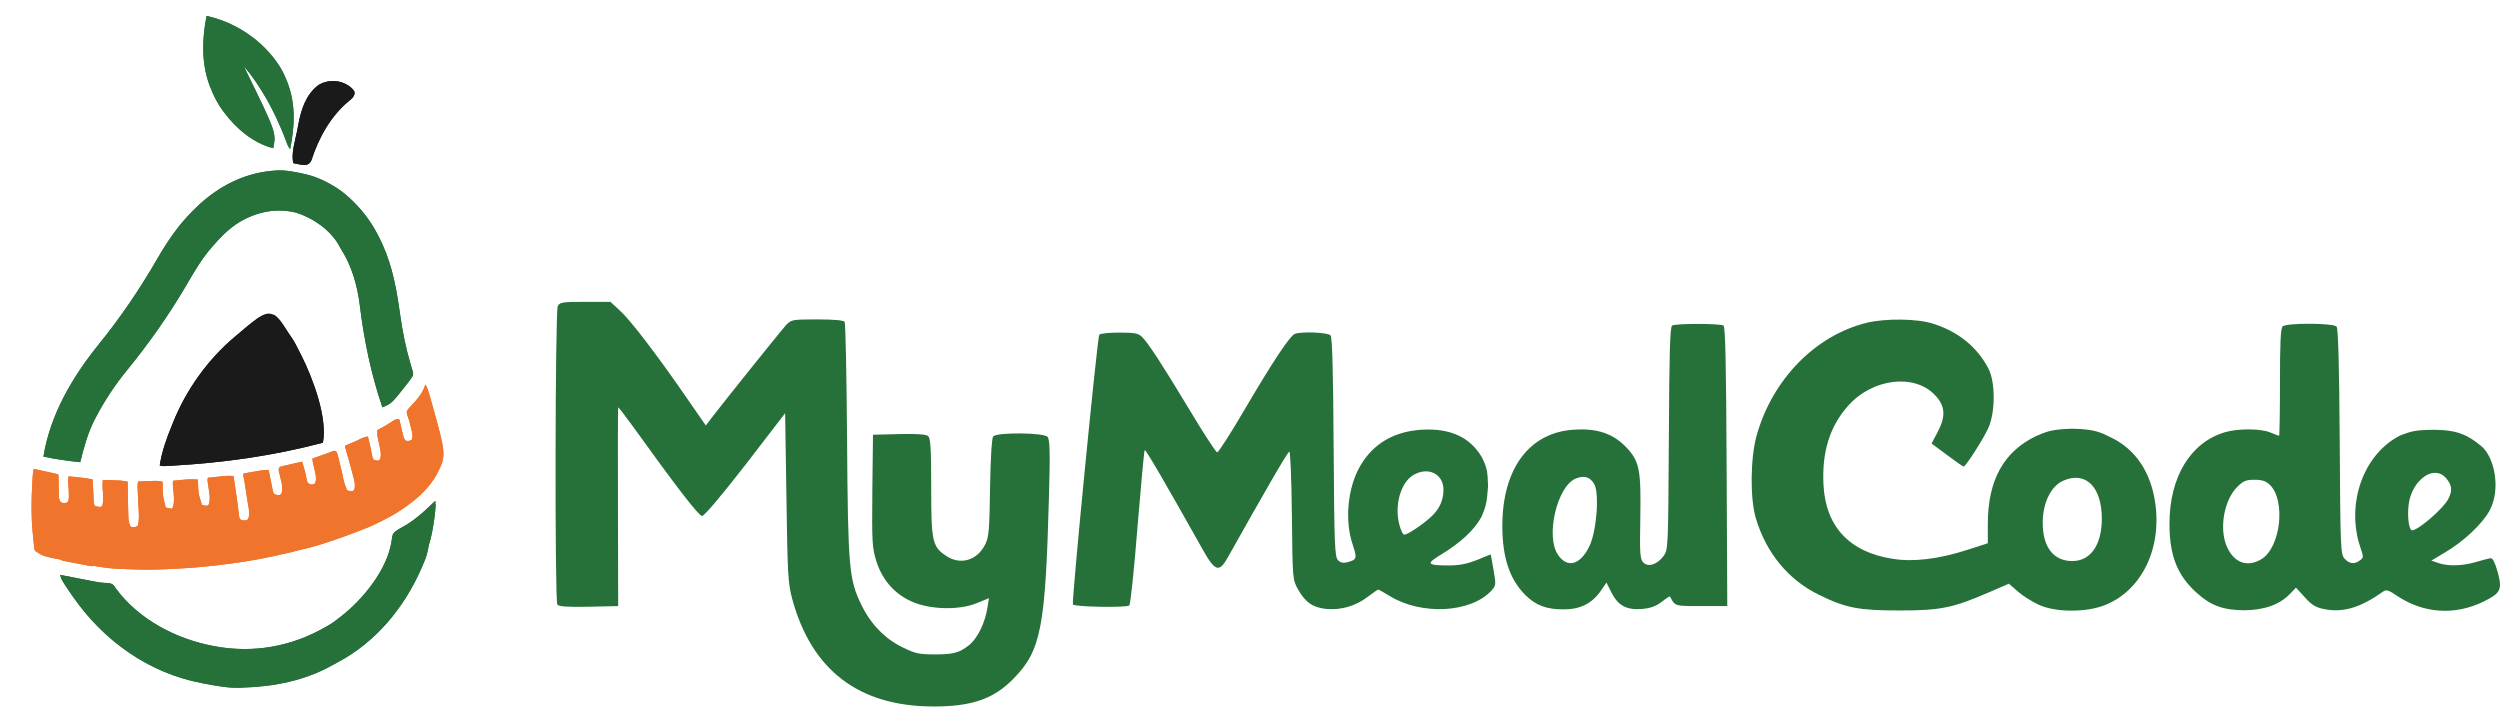
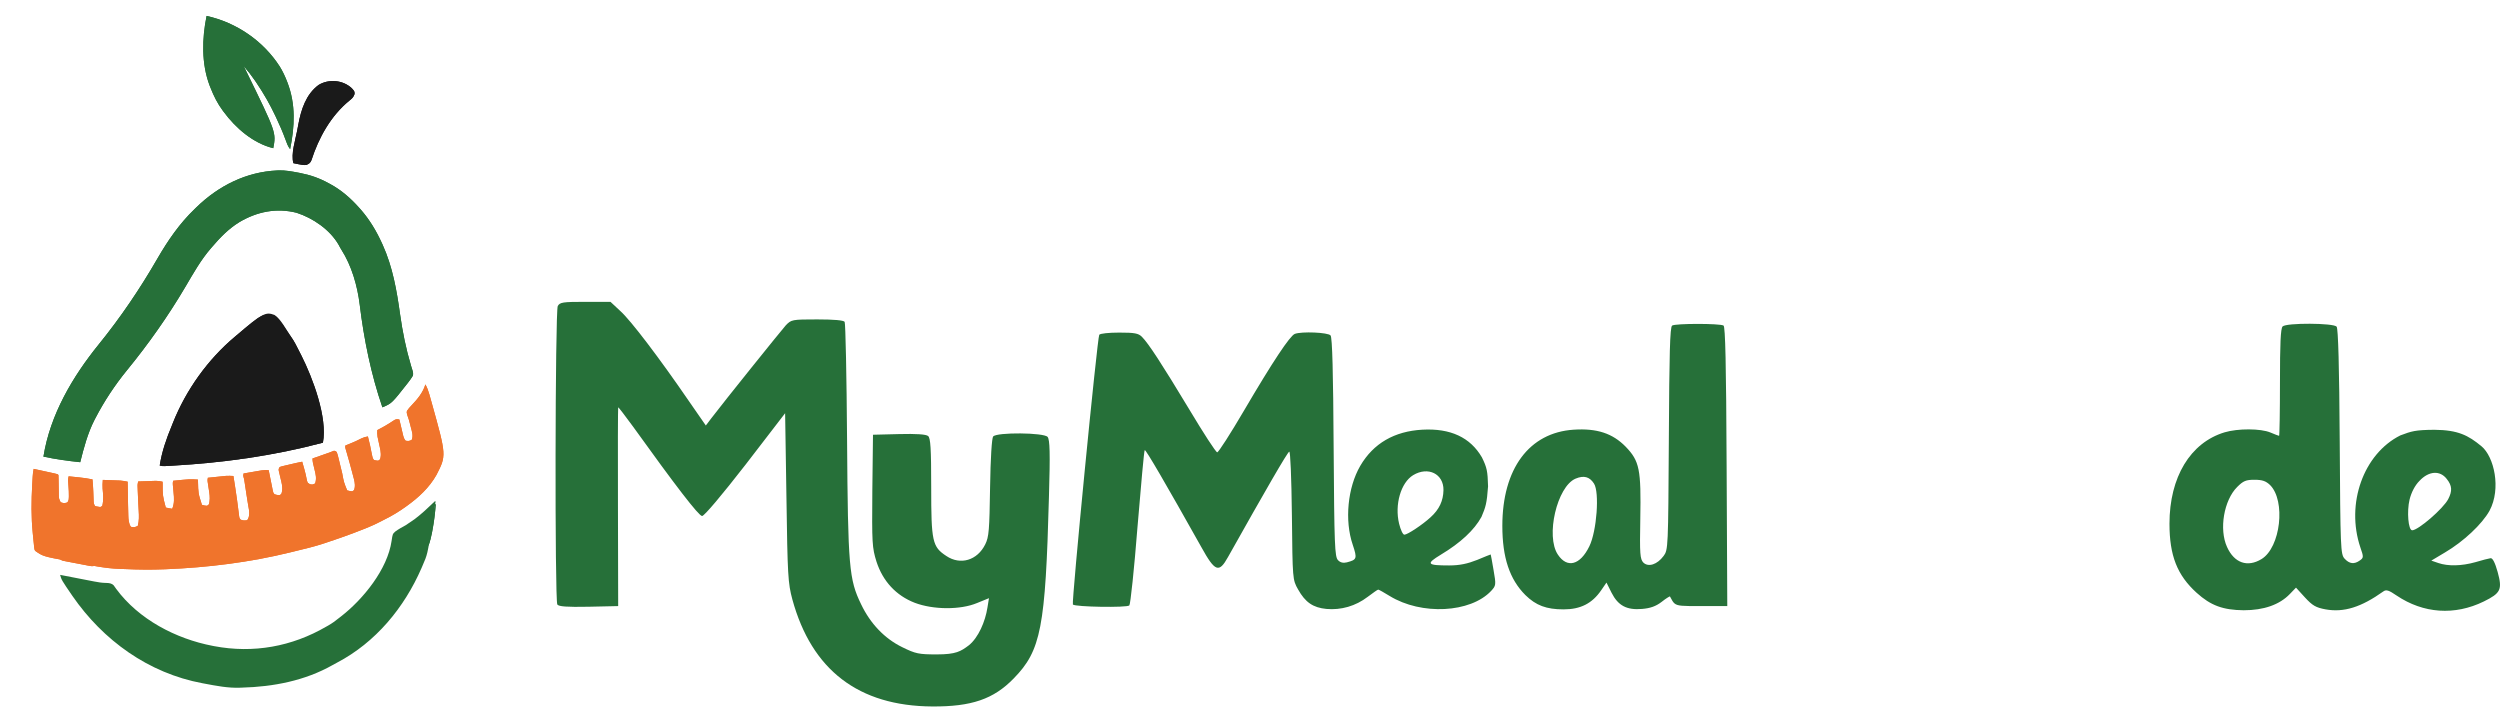
<svg xmlns="http://www.w3.org/2000/svg" width="1143" height="330" viewBox="0 0 1143 330" fill="none">
  <path d="M194.484 175.748C195.324 177.209 195.844 178.68 196.295 180.295C196.405 180.681 196.405 180.681 196.518 181.074C196.755 181.912 196.989 182.75 197.222 183.589C197.343 184.019 197.343 184.019 197.465 184.458C204.105 208.263 204.105 208.263 199.551 217.126C196.218 223.031 191.312 227.524 185.845 231.433C185.646 231.576 185.448 231.719 185.243 231.865C182.195 234.036 179.1 235.909 175.738 237.549C175.147 237.842 174.564 238.15 173.981 238.459C170.173 240.467 166.171 241.986 162.153 243.517C161.897 243.615 161.641 243.712 161.377 243.813C157.306 245.353 153.18 246.749 149.053 248.132C148.82 248.211 148.586 248.289 148.346 248.371C143.946 249.847 139.426 250.91 134.918 252.002C134.129 252.194 133.341 252.386 132.553 252.581C114.206 257.094 94.915 259.484 76.051 260.242C75.737 260.255 75.423 260.268 75.099 260.281C69.094 260.518 63.119 260.454 57.116 260.175C56.306 260.139 55.495 260.11 54.684 260.091C48.203 259.899 41.773 258.514 35.422 257.307C34.162 257.068 32.901 256.837 31.64 256.606C19.652 254.361 19.652 254.361 16.021 251.809C15.732 251.141 15.732 251.141 15.649 250.376C15.614 250.088 15.579 249.801 15.543 249.505C15.514 249.194 15.485 248.883 15.456 248.563C15.419 248.237 15.384 247.912 15.347 247.576C15.237 246.551 15.141 245.525 15.047 244.497C15.016 244.184 14.985 243.871 14.953 243.549C14.237 236.281 14.314 229.068 14.714 221.785C14.737 221.372 14.737 221.372 14.76 220.95C14.805 220.16 14.851 219.371 14.898 218.581C14.912 218.345 14.925 218.109 14.939 217.865C15.014 216.676 15.137 215.53 15.395 214.366C16.966 214.707 18.537 215.051 20.107 215.396C20.642 215.513 21.177 215.63 21.712 215.746C22.479 215.913 23.246 216.081 24.013 216.25C24.254 216.302 24.494 216.354 24.742 216.407C26.429 216.782 26.429 216.782 26.724 217.217C26.756 217.891 26.772 218.567 26.781 219.242C26.788 219.669 26.796 220.096 26.804 220.536C26.817 221.287 26.828 222.038 26.837 222.79C26.847 223.614 26.862 224.438 26.878 225.262C26.88 225.524 26.882 225.785 26.884 226.055C26.923 227.956 26.923 227.956 27.738 229.626C29.214 230.122 29.214 230.122 30.672 229.766C31.554 228.938 31.419 228.031 31.485 226.874C31.507 225.369 31.423 223.88 31.311 222.38C31.268 221.782 31.227 221.185 31.187 220.588C31.158 220.199 31.158 220.199 31.129 219.802C31.117 219.077 31.117 219.077 31.368 217.768C32.637 217.896 33.906 218.027 35.174 218.158C35.708 218.212 35.708 218.212 36.253 218.267C38.294 218.48 40.285 218.763 42.294 219.183C42.458 221.049 42.587 222.913 42.66 224.784C42.672 225.105 42.684 225.425 42.697 225.754C42.722 226.402 42.744 227.049 42.765 227.697C42.782 228.149 42.782 228.149 42.799 228.611C42.808 228.882 42.817 229.153 42.827 229.433C42.879 230.245 42.879 230.245 43.371 231.265C43.967 231.528 43.967 231.528 44.66 231.619C44.89 231.661 45.12 231.704 45.356 231.748C46.059 231.831 46.059 231.831 46.769 231.238C47.406 228.641 47.161 225.969 46.905 223.338C46.821 221.995 46.888 220.747 47.001 219.407C48.468 219.459 49.935 219.515 51.402 219.572C51.816 219.587 52.23 219.602 52.657 219.617C53.059 219.633 53.462 219.649 53.877 219.665C54.246 219.679 54.614 219.693 54.994 219.707C56.148 219.797 57.248 219.993 58.379 220.231C58.381 220.526 58.382 220.821 58.383 221.125C58.402 224.359 58.459 227.592 58.547 230.825C58.562 231.369 58.575 231.913 58.587 232.457C58.606 233.259 58.627 234.061 58.65 234.862C58.654 235.102 58.659 235.342 58.664 235.589C58.721 237.418 58.801 239.323 59.852 240.872C61.514 241.109 61.514 241.109 62.985 240.454C63.623 238.098 63.558 235.935 63.404 233.515C63.362 232.759 63.321 232.003 63.281 231.246C63.248 230.676 63.248 230.676 63.216 230.093C63.12 228.31 63.05 226.526 62.986 224.741C62.967 224.27 62.967 224.27 62.948 223.789C62.937 223.498 62.927 223.207 62.916 222.907C62.907 222.654 62.897 222.401 62.887 222.139C62.898 221.437 62.898 221.437 63.15 220.128C64.644 220.071 66.138 220.02 67.633 219.969C68.056 219.953 68.479 219.937 68.915 219.921C69.324 219.907 69.734 219.894 70.155 219.88C70.719 219.86 70.719 219.86 71.294 219.84C72.35 219.858 73.297 220.003 74.326 220.234C74.343 220.432 74.359 220.63 74.376 220.834C74.369 226.669 74.369 226.669 75.793 232.052C76.286 232.171 76.783 232.27 77.282 232.359C77.539 232.404 77.796 232.45 78.061 232.497C78.285 232.536 78.508 232.576 78.738 232.617C79.775 230.036 79.618 227.877 79.344 225.141C79.271 224.34 79.199 223.539 79.128 222.737C79.094 222.386 79.059 222.035 79.024 221.673C78.971 220.786 78.971 220.786 79.159 219.804C86.755 219.034 86.755 219.034 90.461 219.256C90.479 219.445 90.497 219.635 90.516 219.83C90.647 225.575 90.647 225.575 92.318 230.809C93.442 231.137 93.442 231.137 94.609 231.248C95.522 230.749 95.522 230.749 95.753 229.482C96.097 227.439 95.742 225.5 95.421 223.472C95.308 222.728 95.196 221.982 95.086 221.237C95.034 220.911 94.983 220.585 94.93 220.249C94.841 219.417 94.841 219.417 95.029 218.435C96.536 218.276 98.043 218.121 99.551 217.966C99.977 217.921 100.402 217.876 100.841 217.83C101.255 217.787 101.668 217.745 102.095 217.702C102.663 217.643 102.663 217.643 103.243 217.583C104.416 217.508 105.549 217.546 106.721 217.623C106.949 219.058 107.176 220.494 107.401 221.931C107.435 222.148 107.469 222.365 107.504 222.588C108.093 226.351 108.612 230.119 109.074 233.899C109.121 234.271 109.168 234.643 109.216 235.026C109.256 235.354 109.296 235.681 109.338 236.019C109.442 236.857 109.442 236.857 110.018 237.595C111.504 238.027 111.504 238.027 113.005 237.828C114.001 236.591 114.004 234.93 113.887 233.411C113.811 232.979 113.736 232.546 113.658 232.1C113.572 231.586 113.486 231.072 113.4 230.557C113.326 230.123 113.326 230.123 113.25 229.68C113.055 228.511 112.876 227.34 112.699 226.168C112.631 225.725 112.564 225.282 112.497 224.838C112.363 223.958 112.23 223.078 112.097 222.198C112.034 221.791 111.971 221.384 111.907 220.964C111.851 220.599 111.795 220.234 111.738 219.858C111.59 218.913 111.59 218.913 111.333 218.106C111.164 217.456 111.164 217.456 111.352 216.475C112.662 216.246 113.973 216.021 115.284 215.797C115.729 215.721 116.174 215.644 116.62 215.567C117.262 215.455 117.905 215.346 118.548 215.236C118.934 215.17 119.319 215.104 119.717 215.035C120.781 214.9 121.773 214.889 122.842 214.945C122.934 215.404 122.934 215.404 123.027 215.873C123.255 217.009 123.484 218.144 123.714 219.279C123.813 219.77 123.912 220.262 124.01 220.753C124.15 221.46 124.294 222.166 124.437 222.872C124.523 223.297 124.608 223.722 124.696 224.16C124.888 225.195 124.888 225.195 125.479 225.969C126.604 226.298 126.604 226.298 127.77 226.408C128.681 225.908 128.681 225.908 128.936 224.646C129.292 222.54 128.731 220.61 128.234 218.566C128.054 217.809 127.877 217.051 127.704 216.293C127.623 215.961 127.543 215.63 127.46 215.288C127.348 214.451 127.348 214.451 127.863 213.532C128.678 213.241 128.678 213.241 129.721 212.996C130.097 212.907 130.473 212.817 130.86 212.724C131.255 212.633 131.65 212.542 132.058 212.449C132.643 212.31 132.643 212.31 133.241 212.168C134.879 211.78 136.515 211.408 138.17 211.097C138.345 211.711 138.521 212.325 138.695 212.939C138.844 213.463 138.994 213.987 139.145 214.51C139.579 216.034 139.927 217.544 140.219 219.103C140.402 220.008 140.402 220.008 140.73 220.749C141.783 221.482 141.783 221.482 142.959 221.516C143.507 221.285 143.507 221.285 144.066 221.049C144.829 218.77 144.36 216.918 143.79 214.635C143.633 213.977 143.476 213.32 143.321 212.663C143.215 212.231 143.215 212.231 143.106 211.791C142.953 211.056 142.882 210.371 142.863 209.622C143.122 209.531 143.381 209.44 143.648 209.347C144.819 208.936 145.99 208.524 147.161 208.113C147.568 207.97 147.975 207.827 148.395 207.68C148.785 207.543 149.176 207.406 149.578 207.264C150.118 207.075 150.118 207.075 150.669 206.881C151.355 206.633 152.032 206.362 152.704 206.079C153.349 206.181 153.349 206.181 153.95 206.658C154.265 207.516 154.496 208.306 154.701 209.191C154.765 209.448 154.828 209.704 154.894 209.969C155.098 210.793 155.295 211.619 155.491 212.446C155.688 213.253 155.886 214.06 156.084 214.866C156.215 215.398 156.345 215.929 156.474 216.46C157.217 220.505 157.217 220.505 158.73 224.2C159.847 224.499 159.847 224.499 161.021 224.639C161.912 224.151 161.912 224.151 162.155 223.011C162.464 221.119 161.929 219.416 161.439 217.594C161.345 217.226 161.25 216.858 161.153 216.479C160.332 213.313 159.446 210.164 158.532 207.024C158.383 206.51 158.383 206.51 158.231 205.986C158.143 205.683 158.054 205.38 157.962 205.068C157.787 204.34 157.787 204.34 157.913 203.685C158.651 203.348 158.651 203.348 159.66 202.981C161.661 202.223 163.529 201.327 165.431 200.348C166.375 199.923 167.186 199.696 168.206 199.551C168.914 202.272 169.539 204.985 170.025 207.754C170.202 208.733 170.34 209.413 170.906 210.247C171.867 210.545 171.867 210.545 172.869 210.624C173.755 210.139 173.755 210.139 174 209.03C174.338 206.99 173.765 205.024 173.327 203.035C173.16 202.257 172.995 201.479 172.833 200.7C172.758 200.358 172.683 200.017 172.606 199.664C172.441 198.632 172.439 197.683 172.496 196.641C172.743 196.511 172.99 196.381 173.245 196.248C174.832 195.402 176.404 194.562 177.919 193.593C178.227 193.397 178.227 193.397 178.541 193.196C178.94 192.939 179.337 192.679 179.732 192.415C180.9 191.662 181.156 191.515 182.587 191.789C182.647 192.042 182.706 192.295 182.767 192.555C183.037 193.7 183.311 194.844 183.585 195.989C183.678 196.386 183.771 196.784 183.867 197.194C184.005 197.766 184.005 197.766 184.146 198.351C184.229 198.702 184.313 199.054 184.399 199.417C184.662 200.272 184.875 200.844 185.475 201.504C186.683 201.66 187.261 201.716 188.282 201.024C189.024 199.055 188.295 197.134 187.79 195.183C187.705 194.84 187.62 194.497 187.533 194.143C187.163 192.666 186.78 191.233 186.226 189.814C185.896 188.691 185.896 188.691 186.064 187.853C186.656 186.931 187.334 186.19 188.095 185.402C190.82 182.501 193.326 179.641 194.484 175.748Z" fill="#F0742C" />
  <path d="M136.239 78.908C136.505 78.959 136.772 79.009 137.046 79.06C141.835 79.982 146.073 81.445 150.354 83.82C150.707 84.01 150.707 84.01 151.067 84.203C156.101 86.942 160.378 90.681 164.167 94.95C164.421 95.231 164.675 95.511 164.937 95.8C168.974 100.429 172.086 105.634 174.623 111.205C174.731 111.441 174.839 111.676 174.95 111.918C179.556 122.092 181.415 132.902 182.948 143.89C184.041 151.676 185.607 159.436 187.857 166.977C187.935 167.241 188.013 167.505 188.094 167.776C188.239 168.256 188.389 168.735 188.545 169.212C188.827 170.134 188.99 170.808 188.774 171.758C188.158 172.793 187.468 173.756 186.731 174.707C186.492 175.016 186.492 175.016 186.248 175.332C179.098 184.434 179.098 184.434 174.831 186.231C169.634 171.096 166.378 155.115 164.456 139.242C163.391 130.621 160.77 121.482 156.067 114.124C155.631 113.436 155.261 112.75 154.893 112.025C150.897 105.024 143.086 99.687 135.56 97.27C126.36 94.966 117.529 96.764 109.443 101.552C104.551 104.549 100.626 108.594 96.93 112.937C96.775 113.116 96.619 113.295 96.459 113.479C91.82 118.824 88.338 125.056 84.758 131.133C76.859 144.537 67.872 157.262 58.021 169.312C52.439 176.156 47.642 183.433 43.574 191.267C43.443 191.516 43.312 191.766 43.178 192.023C40.109 197.999 38.304 204.831 36.676 211.32C31.006 210.739 25.437 209.948 19.859 208.775C22.931 189.57 33.158 172.229 45.265 157.301C55.229 144.991 63.999 132.03 71.914 118.321C76.701 110.039 82.128 102.112 89.079 95.485C89.352 95.217 89.624 94.948 89.906 94.672C100.005 84.909 112.569 78.59 126.714 77.931C126.977 77.918 127.241 77.906 127.513 77.893C130.474 77.837 133.342 78.359 136.239 78.908Z" fill="#267039" />
-   <path d="M198.833 229.173C198.941 229.194 199.049 229.214 199.16 229.236C198.775 231.755 198.387 234.273 197.995 236.792C197.813 237.962 197.632 239.132 197.453 240.302C195.44 253.479 195.44 253.479 193.11 258.804C192.909 259.273 192.909 259.273 192.704 259.752C184.83 277.832 171.745 293.724 154.053 302.982C153.387 303.331 152.726 303.691 152.072 304.063C139.415 311.231 124.947 313.998 110.566 314.382C110.205 314.398 110.205 314.398 109.837 314.415C104.284 314.645 98.777 313.548 93.343 312.522C93.076 312.473 92.808 312.423 92.533 312.372C67.904 307.779 47.131 292.782 33.059 272.382C28.149 265.204 28.149 265.204 27.481 262.828C27.709 262.873 27.938 262.917 28.173 262.963C30.334 263.384 32.494 263.803 34.656 264.221C35.766 264.436 36.877 264.651 37.988 264.868C39.266 265.117 40.545 265.364 41.825 265.611C42.221 265.689 42.617 265.766 43.025 265.846C44.859 266.198 46.62 266.501 48.489 266.516C49.858 266.555 50.984 266.626 51.986 267.637C52.371 268.163 52.747 268.696 53.117 269.232C63.441 283.228 80.444 292.052 97.179 295.275C97.531 295.343 97.531 295.343 97.889 295.412C115.809 298.819 133.457 295.637 149.164 286.494C149.458 286.33 149.752 286.166 150.055 285.997C151.847 284.988 153.42 283.82 155.014 282.526C155.347 282.268 155.68 282.01 156.023 281.745C166.083 273.912 177.176 260.252 179.036 247.299C179.499 244.155 179.499 244.155 180.701 243.033C182.212 241.914 183.852 241.023 185.499 240.122C186.701 239.439 187.813 238.656 188.923 237.834C189.23 237.607 189.23 237.607 189.544 237.376C192.512 235.137 195.261 232.603 197.929 230.016C198.376 229.599 198.376 229.599 198.833 229.173Z" fill="#267039" />
+   <path d="M198.833 229.173C198.941 229.194 199.049 229.214 199.16 229.236C198.775 231.755 198.387 234.273 197.995 236.792C197.813 237.962 197.632 239.132 197.453 240.302C195.44 253.479 195.44 253.479 193.11 258.804C192.909 259.273 192.909 259.273 192.704 259.752C184.83 277.832 171.745 293.724 154.053 302.982C153.387 303.331 152.726 303.691 152.072 304.063C139.415 311.231 124.947 313.998 110.566 314.382C110.205 314.398 110.205 314.398 109.837 314.415C104.284 314.645 98.777 313.548 93.343 312.522C93.076 312.473 92.808 312.423 92.533 312.372C67.904 307.779 47.131 292.782 33.059 272.382C28.149 265.204 28.149 265.204 27.481 262.828C27.709 262.873 27.938 262.917 28.173 262.963C30.334 263.384 32.494 263.803 34.656 264.221C35.766 264.436 36.877 264.651 37.988 264.868C39.266 265.117 40.545 265.364 41.825 265.611C42.221 265.689 42.617 265.766 43.025 265.846C44.859 266.198 46.62 266.501 48.489 266.516C49.858 266.555 50.984 266.626 51.986 267.637C52.371 268.163 52.747 268.696 53.117 269.232C63.441 283.228 80.444 292.052 97.179 295.275C97.531 295.343 97.531 295.343 97.889 295.412C115.809 298.819 133.457 295.637 149.164 286.494C149.458 286.33 149.752 286.166 150.055 285.997C151.847 284.988 153.42 283.82 155.014 282.526C155.347 282.268 155.68 282.01 156.023 281.745C166.083 273.912 177.176 260.252 179.036 247.299C179.499 244.155 179.499 244.155 180.701 243.033C182.212 241.914 183.852 241.023 185.499 240.122C189.23 237.607 189.23 237.607 189.544 237.376C192.512 235.137 195.261 232.603 197.929 230.016C198.376 229.599 198.376 229.599 198.833 229.173Z" fill="#267039" />
  <path d="M125.419 144.864C128.231 146.565 130.066 149.711 131.909 152.353C132.259 152.854 132.618 153.35 132.978 153.844C134.51 155.984 135.673 158.324 136.839 160.676C137.167 161.336 137.503 161.992 137.84 162.648C142.927 172.726 149.84 190.931 147.642 202.395C125.079 208.382 102.266 211.56 78.977 212.898C78.629 212.918 78.629 212.918 78.275 212.939C77.631 212.976 76.986 213.011 76.342 213.045C75.983 213.064 75.625 213.083 75.255 213.103C74.334 213.111 74.334 213.111 73.025 212.86C73.976 206.536 76.116 200.469 78.565 194.582C78.748 194.121 78.931 193.659 79.113 193.198C85.086 178.249 95.049 164.302 107.388 153.962C107.577 153.802 107.765 153.641 107.959 153.476C120.244 143.048 120.244 143.048 125.419 144.864Z" fill="#1A1A1A" />
  <path d="M94.452 7.279C108.056 10.278 120.341 18.665 127.885 30.384C129.2 32.511 130.245 34.723 131.158 37.049C131.24 37.258 131.323 37.468 131.408 37.683C135.294 47.759 134.738 57.825 132.649 68.211C131.564 66.809 131.053 65.308 130.468 63.657C129.231 60.273 127.799 57.01 126.259 53.753C126.139 53.498 126.02 53.244 125.897 52.981C123.424 47.733 120.617 42.845 117.376 38.033C117.136 37.675 116.896 37.317 116.648 36.948C115.034 34.58 113.308 32.379 111.431 30.213C111.793 30.953 112.154 31.693 112.516 32.433C126.299 60.624 126.299 60.624 124.933 67.75C115.834 65.552 107.767 58.581 102.319 51.2C102.172 51.004 102.026 50.809 101.875 50.607C99.457 47.352 97.76 43.971 96.284 40.203C96.13 39.82 95.976 39.437 95.818 39.043C92.045 29.061 92.347 17.572 94.452 7.279Z" fill="#267039" />
  <path d="M160.884 40.393C162.111 41.786 162.111 41.786 162.102 43.002C161.576 44.53 160.923 45.038 159.697 46.04C151.25 52.952 145.71 62.949 142.394 73.24C141.867 74.501 141.329 74.868 140.091 75.406C138.831 75.573 137.756 75.334 136.527 75.083C136.298 75.037 136.068 74.992 135.832 74.945C135.267 74.833 134.702 74.718 134.138 74.604C132.957 70.407 135.024 64.06 135.84 59.853C136.027 58.885 136.205 57.914 136.383 56.944C137.658 50.169 139.844 43.156 145.648 38.851C150.334 35.98 156.853 36.562 160.884 40.393Z" fill="#1A1A1A" />
  <path d="M27.224 255.314C32.732 256.37 38.24 257.426 43.915 258.514C42.612 258.881 42.242 258.957 41.009 258.723C40.724 258.671 40.438 258.618 40.145 258.564C39.84 258.504 39.535 258.444 39.221 258.383C38.905 258.323 38.589 258.263 38.264 258.202C37.598 258.074 36.932 257.945 36.267 257.815C35.247 257.616 34.226 257.424 33.205 257.232C32.557 257.108 31.91 256.983 31.264 256.858C30.958 256.8 30.652 256.743 30.336 256.684C30.053 256.627 29.769 256.571 29.477 256.513C29.227 256.464 28.978 256.416 28.721 256.366C28.081 256.157 28.081 256.157 27.224 255.314Z" fill="#F0742C" />
  <path d="M198.909 230.545C199.017 230.565 199.125 230.586 199.236 230.608C198.924 234.666 198.439 238.65 197.67 242.649C197.564 243.206 197.564 243.206 197.455 243.774C197.078 245.675 196.635 247.497 195.987 249.325C195.879 249.304 195.771 249.283 195.66 249.262C195.93 247.596 196.201 245.93 196.473 244.264C196.565 243.7 196.657 243.136 196.748 242.572C197.4 238.549 198.121 234.544 198.909 230.545Z" fill="#267039" />
  <path d="M194.484 175.748C195.324 177.209 195.844 178.68 196.295 180.295C196.405 180.681 196.405 180.681 196.518 181.074C196.755 181.912 196.989 182.75 197.222 183.589C197.343 184.019 197.343 184.019 197.465 184.458C204.105 208.263 204.105 208.263 199.551 217.126C196.218 223.031 191.312 227.524 185.845 231.433C185.646 231.576 185.448 231.719 185.243 231.865C182.195 234.036 179.1 235.909 175.738 237.549C175.147 237.842 174.564 238.15 173.981 238.459C170.173 240.467 166.171 241.986 162.153 243.517C161.897 243.615 161.641 243.712 161.377 243.813C157.306 245.353 153.18 246.749 149.053 248.132C148.82 248.211 148.586 248.289 148.346 248.371C143.946 249.847 139.426 250.91 134.918 252.002C134.129 252.194 133.341 252.386 132.553 252.581C114.206 257.094 94.915 259.484 76.051 260.242C75.737 260.255 75.423 260.268 75.099 260.281C69.094 260.518 63.119 260.454 57.116 260.175C56.306 260.139 55.495 260.11 54.684 260.091C48.203 259.899 41.773 258.514 35.422 257.307C34.162 257.068 32.901 256.837 31.64 256.606C19.652 254.361 19.652 254.361 16.021 251.809C15.732 251.141 15.732 251.141 15.649 250.376C15.614 250.088 15.579 249.801 15.543 249.505C15.514 249.194 15.485 248.883 15.456 248.563C15.419 248.237 15.384 247.912 15.347 247.576C15.237 246.551 15.141 245.525 15.047 244.497C15.016 244.184 14.985 243.871 14.953 243.549C14.237 236.281 14.314 229.068 14.714 221.785C14.737 221.372 14.737 221.372 14.76 220.95C14.805 220.16 14.851 219.371 14.898 218.581C14.912 218.345 14.925 218.109 14.939 217.865C15.014 216.676 15.137 215.53 15.395 214.366C16.966 214.707 18.537 215.051 20.107 215.396C20.642 215.513 21.177 215.63 21.712 215.746C22.479 215.913 23.246 216.081 24.013 216.25C24.254 216.302 24.494 216.354 24.742 216.407C26.429 216.782 26.429 216.782 26.724 217.217C26.756 217.891 26.772 218.567 26.781 219.242C26.788 219.669 26.796 220.096 26.804 220.536C26.817 221.287 26.828 222.038 26.837 222.79C26.847 223.614 26.862 224.438 26.878 225.262C26.88 225.524 26.882 225.785 26.884 226.055C26.923 227.956 26.923 227.956 27.738 229.626C29.214 230.122 29.214 230.122 30.672 229.766C31.554 228.938 31.419 228.031 31.485 226.874C31.507 225.369 31.423 223.88 31.311 222.38C31.268 221.782 31.227 221.185 31.187 220.588C31.158 220.199 31.158 220.199 31.129 219.802C31.117 219.077 31.117 219.077 31.368 217.768C32.637 217.896 33.906 218.027 35.174 218.158C35.708 218.212 35.708 218.212 36.253 218.267C38.294 218.48 40.285 218.763 42.294 219.183C42.458 221.049 42.587 222.913 42.66 224.784C42.672 225.105 42.684 225.425 42.697 225.754C42.722 226.402 42.744 227.049 42.765 227.697C42.782 228.149 42.782 228.149 42.799 228.611C42.808 228.882 42.817 229.153 42.827 229.433C42.879 230.245 42.879 230.245 43.371 231.265C43.967 231.528 43.967 231.528 44.66 231.619C44.89 231.661 45.12 231.704 45.356 231.748C46.059 231.831 46.059 231.831 46.769 231.238C47.406 228.641 47.161 225.969 46.905 223.338C46.821 221.995 46.888 220.747 47.001 219.407C48.468 219.459 49.935 219.515 51.402 219.572C51.816 219.587 52.23 219.602 52.657 219.617C53.059 219.633 53.462 219.649 53.877 219.665C54.246 219.679 54.614 219.693 54.994 219.707C56.148 219.797 57.248 219.993 58.379 220.231C58.381 220.526 58.382 220.821 58.383 221.125C58.402 224.359 58.459 227.592 58.547 230.825C58.562 231.369 58.575 231.913 58.587 232.457C58.606 233.259 58.627 234.061 58.65 234.862C58.654 235.102 58.659 235.342 58.664 235.589C58.721 237.418 58.801 239.323 59.852 240.872C61.514 241.109 61.514 241.109 62.985 240.454C63.623 238.098 63.558 235.935 63.404 233.515C63.362 232.759 63.321 232.003 63.281 231.246C63.248 230.676 63.248 230.676 63.216 230.093C63.12 228.31 63.05 226.526 62.986 224.741C62.967 224.27 62.967 224.27 62.948 223.789C62.937 223.498 62.927 223.207 62.916 222.907C62.907 222.654 62.897 222.401 62.887 222.139C62.898 221.437 62.898 221.437 63.15 220.128C64.644 220.071 66.138 220.02 67.633 219.969C68.056 219.953 68.479 219.937 68.915 219.921C69.324 219.907 69.734 219.894 70.155 219.88C70.719 219.86 70.719 219.86 71.294 219.84C72.35 219.858 73.297 220.003 74.326 220.234C74.343 220.432 74.359 220.63 74.376 220.834C74.369 226.669 74.369 226.669 75.793 232.052C76.286 232.171 76.783 232.27 77.282 232.359C77.539 232.404 77.796 232.45 78.061 232.497C78.285 232.536 78.508 232.576 78.738 232.617C79.775 230.036 79.618 227.877 79.344 225.141C79.271 224.34 79.199 223.539 79.128 222.737C79.094 222.386 79.059 222.035 79.024 221.673C78.971 220.786 78.971 220.786 79.159 219.804C86.755 219.034 86.755 219.034 90.461 219.256C90.479 219.445 90.497 219.635 90.516 219.83C90.647 225.575 90.647 225.575 92.318 230.809C93.442 231.137 93.442 231.137 94.609 231.248C95.522 230.749 95.522 230.749 95.753 229.482C96.097 227.439 95.742 225.5 95.421 223.472C95.308 222.728 95.196 221.982 95.086 221.237C95.034 220.911 94.983 220.585 94.93 220.249C94.841 219.417 94.841 219.417 95.029 218.435C96.536 218.276 98.043 218.121 99.551 217.966C99.977 217.921 100.402 217.876 100.841 217.83C101.255 217.787 101.668 217.745 102.095 217.702C102.663 217.643 102.663 217.643 103.243 217.583C104.416 217.508 105.549 217.546 106.721 217.623C106.949 219.058 107.176 220.494 107.401 221.931C107.435 222.148 107.469 222.365 107.504 222.588C108.093 226.351 108.612 230.119 109.074 233.899C109.121 234.271 109.168 234.643 109.216 235.026C109.256 235.354 109.296 235.681 109.338 236.019C109.442 236.857 109.442 236.857 110.018 237.595C111.504 238.027 111.504 238.027 113.005 237.828C114.001 236.591 114.004 234.93 113.887 233.411C113.811 232.979 113.736 232.546 113.658 232.1C113.572 231.586 113.486 231.072 113.4 230.557C113.326 230.123 113.326 230.123 113.25 229.68C113.055 228.511 112.876 227.34 112.699 226.168C112.631 225.725 112.564 225.282 112.497 224.838C112.363 223.958 112.23 223.078 112.097 222.198C112.034 221.791 111.971 221.384 111.907 220.964C111.851 220.599 111.795 220.234 111.738 219.858C111.59 218.913 111.59 218.913 111.333 218.106C111.164 217.456 111.164 217.456 111.352 216.475C112.662 216.246 113.973 216.021 115.284 215.797C115.729 215.721 116.174 215.644 116.62 215.567C117.262 215.455 117.905 215.346 118.548 215.236C118.934 215.17 119.319 215.104 119.717 215.035C120.781 214.9 121.773 214.889 122.842 214.945C122.934 215.404 122.934 215.404 123.027 215.873C123.255 217.009 123.484 218.144 123.714 219.279C123.813 219.77 123.912 220.262 124.01 220.753C124.15 221.46 124.294 222.166 124.437 222.872C124.523 223.297 124.608 223.722 124.696 224.16C124.888 225.195 124.888 225.195 125.479 225.969C126.604 226.298 126.604 226.298 127.77 226.408C128.681 225.908 128.681 225.908 128.936 224.646C129.292 222.54 128.731 220.61 128.234 218.566C128.054 217.809 127.877 217.051 127.704 216.293C127.623 215.961 127.543 215.63 127.46 215.288C127.348 214.451 127.348 214.451 127.863 213.532C128.678 213.241 128.678 213.241 129.721 212.996C130.097 212.907 130.473 212.817 130.86 212.724C131.255 212.633 131.65 212.542 132.058 212.449C132.643 212.31 132.643 212.31 133.241 212.168C134.879 211.78 136.515 211.408 138.17 211.097C138.345 211.711 138.521 212.325 138.695 212.939C138.844 213.463 138.994 213.987 139.145 214.51C139.579 216.034 139.927 217.544 140.219 219.103C140.402 220.008 140.402 220.008 140.73 220.749C141.783 221.482 141.783 221.482 142.959 221.516C143.507 221.285 143.507 221.285 144.066 221.049C144.829 218.77 144.36 216.918 143.79 214.635C143.633 213.977 143.476 213.32 143.321 212.663C143.215 212.231 143.215 212.231 143.106 211.791C142.953 211.056 142.882 210.371 142.863 209.622C143.122 209.531 143.381 209.44 143.648 209.347C144.819 208.936 145.99 208.524 147.161 208.113C147.568 207.97 147.975 207.827 148.395 207.68C148.785 207.543 149.176 207.406 149.578 207.264C150.118 207.075 150.118 207.075 150.669 206.881C151.355 206.633 152.032 206.362 152.704 206.079C153.349 206.181 153.349 206.181 153.95 206.658C154.265 207.516 154.496 208.306 154.701 209.191C154.765 209.448 154.828 209.704 154.894 209.969C155.098 210.793 155.295 211.619 155.491 212.446C155.688 213.253 155.886 214.06 156.084 214.866C156.215 215.398 156.345 215.929 156.474 216.46C157.217 220.505 157.217 220.505 158.73 224.2C159.847 224.499 159.847 224.499 161.021 224.639C161.912 224.151 161.912 224.151 162.155 223.011C162.464 221.119 161.929 219.416 161.439 217.594C161.345 217.226 161.25 216.858 161.153 216.479C160.332 213.313 159.446 210.164 158.532 207.024C158.383 206.51 158.383 206.51 158.231 205.986C158.143 205.683 158.054 205.38 157.962 205.068C157.787 204.34 157.787 204.34 157.913 203.685C158.651 203.348 158.651 203.348 159.66 202.981C161.661 202.223 163.529 201.327 165.431 200.348C166.375 199.923 167.186 199.696 168.206 199.551C168.914 202.272 169.539 204.985 170.025 207.754C170.202 208.733 170.34 209.413 170.906 210.247C171.867 210.545 171.867 210.545 172.869 210.624C173.755 210.139 173.755 210.139 174 209.03C174.338 206.99 173.765 205.024 173.327 203.035C173.16 202.257 172.995 201.479 172.833 200.7C172.758 200.358 172.683 200.017 172.606 199.664C172.441 198.632 172.439 197.683 172.496 196.641C172.743 196.511 172.99 196.381 173.245 196.248C174.832 195.402 176.404 194.562 177.919 193.593C178.227 193.397 178.227 193.397 178.541 193.196C178.94 192.939 179.337 192.679 179.732 192.415C180.9 191.662 181.156 191.515 182.587 191.789C182.647 192.042 182.706 192.295 182.767 192.555C183.037 193.7 183.311 194.844 183.585 195.989C183.678 196.386 183.771 196.784 183.867 197.194C184.005 197.766 184.005 197.766 184.146 198.351C184.229 198.702 184.313 199.054 184.399 199.417C184.662 200.272 184.875 200.844 185.475 201.504C186.683 201.66 187.261 201.716 188.282 201.024C189.024 199.055 188.295 197.134 187.79 195.183C187.705 194.84 187.62 194.497 187.533 194.143C187.163 192.666 186.78 191.233 186.226 189.814C185.896 188.691 185.896 188.691 186.064 187.853C186.656 186.931 187.334 186.19 188.095 185.402C190.82 182.501 193.326 179.641 194.484 175.748Z" fill="#F0742C" />
  <path d="M136.239 78.908C136.505 78.959 136.772 79.009 137.046 79.06C141.835 79.982 146.073 81.445 150.354 83.82C150.707 84.01 150.707 84.01 151.067 84.203C156.101 86.942 160.378 90.681 164.167 94.95C164.421 95.231 164.675 95.511 164.937 95.8C168.974 100.429 172.086 105.634 174.623 111.205C174.731 111.441 174.839 111.676 174.95 111.918C179.556 122.092 181.415 132.902 182.948 143.89C184.041 151.676 185.607 159.436 187.857 166.977C187.935 167.241 188.013 167.505 188.094 167.776C188.239 168.256 188.389 168.735 188.545 169.212C188.827 170.134 188.99 170.808 188.774 171.758C188.158 172.793 187.468 173.756 186.731 174.707C186.492 175.016 186.492 175.016 186.248 175.332C179.098 184.434 179.098 184.434 174.831 186.231C169.634 171.096 166.378 155.115 164.456 139.242C163.391 130.621 160.77 121.482 156.067 114.124C155.631 113.436 155.261 112.75 154.893 112.025C150.897 105.024 143.086 99.687 135.56 97.27C126.36 94.966 117.529 96.764 109.443 101.552C104.551 104.549 100.626 108.594 96.93 112.937C96.775 113.116 96.619 113.295 96.459 113.479C91.82 118.824 88.338 125.056 84.758 131.133C76.859 144.537 67.872 157.262 58.021 169.312C52.439 176.156 47.642 183.433 43.574 191.267C43.443 191.516 43.312 191.766 43.178 192.023C40.109 197.999 38.304 204.831 36.676 211.32C31.006 210.739 25.437 209.948 19.859 208.775C22.931 189.57 33.158 172.229 45.265 157.301C55.229 144.991 63.999 132.03 71.914 118.321C76.701 110.039 82.128 102.112 89.079 95.485C89.352 95.217 89.624 94.948 89.906 94.672C100.005 84.909 112.569 78.59 126.714 77.931C126.977 77.918 127.241 77.906 127.513 77.893C130.474 77.837 133.342 78.359 136.239 78.908Z" fill="#267039" />
-   <path d="M198.833 229.173C198.941 229.194 199.049 229.214 199.16 229.236C198.775 231.755 198.387 234.273 197.995 236.792C197.813 237.962 197.632 239.132 197.453 240.302C195.44 253.479 195.44 253.479 193.11 258.804C192.909 259.273 192.909 259.273 192.704 259.752C184.83 277.832 171.745 293.724 154.053 302.982C153.387 303.331 152.726 303.691 152.072 304.063C139.415 311.231 124.947 313.998 110.566 314.382C110.205 314.398 110.205 314.398 109.837 314.415C104.284 314.645 98.777 313.548 93.343 312.522C93.076 312.473 92.808 312.423 92.533 312.372C67.904 307.779 47.131 292.782 33.059 272.382C28.149 265.204 28.149 265.204 27.481 262.828C27.709 262.873 27.938 262.917 28.173 262.963C30.334 263.384 32.494 263.803 34.656 264.221C35.766 264.436 36.877 264.651 37.988 264.868C39.266 265.117 40.545 265.364 41.825 265.611C42.221 265.689 42.617 265.766 43.025 265.846C44.859 266.198 46.62 266.501 48.489 266.516C49.858 266.555 50.984 266.626 51.986 267.637C52.371 268.163 52.747 268.696 53.117 269.232C63.441 283.228 80.444 292.052 97.179 295.275C97.531 295.343 97.531 295.343 97.889 295.412C115.809 298.819 133.457 295.637 149.164 286.494C149.458 286.33 149.752 286.166 150.055 285.997C151.847 284.988 153.42 283.82 155.014 282.526C155.347 282.268 155.68 282.01 156.023 281.745C166.083 273.912 177.176 260.252 179.036 247.299C179.499 244.155 179.499 244.155 180.701 243.033C182.212 241.914 183.852 241.023 185.499 240.122C186.701 239.439 187.813 238.656 188.923 237.834C189.23 237.607 189.23 237.607 189.544 237.376C192.512 235.137 195.261 232.603 197.929 230.016C198.376 229.599 198.376 229.599 198.833 229.173Z" fill="#267039" />
  <path d="M125.5 144C128.312 145.701 131.135 151.202 132.978 153.844C132.617 153.35 133.328 154.345 132.978 153.844C134.51 155.984 135.673 158.324 136.838 160.676C137.167 161.336 137.503 161.992 137.84 162.648C142.926 172.726 149.839 190.931 147.642 202.395C125.079 208.382 102.266 211.56 78.977 212.898C78.629 212.918 78.629 212.918 78.275 212.939C77.63 212.976 76.986 213.011 76.342 213.045C75.983 213.064 75.624 213.083 75.255 213.103C74.334 213.111 74.334 213.111 73.025 212.86C73.976 206.536 76.116 200.469 78.565 194.582C78.748 194.121 78.93 193.659 79.112 193.198C85.085 178.249 95.049 164.302 107.388 153.962C107.577 153.802 107.765 153.641 107.959 153.476C120.244 143.048 121.5 142.5 125.5 144Z" fill="#1A1A1A" />
  <path d="M94.452 7.279C108.056 10.278 120.341 18.665 127.885 30.384C129.2 32.511 130.245 34.723 131.158 37.049C131.24 37.258 131.323 37.468 131.408 37.683C135.294 47.759 134.738 57.825 132.649 68.211C131.564 66.809 131.053 65.308 130.468 63.657C129.231 60.273 127.799 57.01 126.259 53.753C126.139 53.498 126.02 53.244 125.897 52.981C123.424 47.733 120.617 42.845 117.376 38.033C117.136 37.675 116.896 37.317 116.648 36.948C115.034 34.58 113.308 32.379 111.431 30.213C111.793 30.953 112.154 31.693 112.516 32.433C126.299 60.624 126.299 60.624 124.933 67.75C115.834 65.552 107.767 58.581 102.319 51.2C102.172 51.004 102.026 50.809 101.875 50.607C99.457 47.352 97.76 43.971 96.284 40.203C96.13 39.82 95.976 39.437 95.818 39.043C92.045 29.061 92.347 17.572 94.452 7.279Z" fill="#267039" />
  <path d="M160.884 40.393C162.111 41.786 162.111 41.786 162.102 43.002C161.576 44.53 160.923 45.038 159.697 46.04C151.25 52.952 145.71 62.949 142.394 73.24C141.867 74.501 141.329 74.868 140.091 75.406C138.831 75.573 137.756 75.334 136.527 75.083C136.298 75.037 136.068 74.992 135.832 74.945C135.267 74.833 134.702 74.718 134.138 74.604C132.957 70.407 135.024 64.06 135.84 59.853C136.027 58.885 136.205 57.914 136.383 56.944C137.658 50.169 139.844 43.156 145.648 38.851C150.334 35.98 156.853 36.562 160.884 40.393Z" fill="#1A1A1A" />
  <path d="M27.224 255.314C32.732 256.37 38.24 257.426 43.915 258.514C42.612 258.881 42.242 258.957 41.009 258.723C40.724 258.671 40.438 258.618 40.145 258.564C39.84 258.504 39.535 258.444 39.221 258.383C38.905 258.323 38.589 258.263 38.264 258.202C37.598 258.074 36.932 257.945 36.267 257.815C35.247 257.616 34.226 257.424 33.205 257.232C32.557 257.108 31.91 256.983 31.264 256.858C30.958 256.8 30.652 256.743 30.336 256.684C30.053 256.627 29.769 256.571 29.477 256.513C29.227 256.464 28.978 256.416 28.721 256.366C28.081 256.157 28.081 256.157 27.224 255.314Z" fill="#F0742C" />
  <path d="M198.909 230.545C199.017 230.565 199.125 230.586 199.236 230.608C198.924 234.666 198.439 238.65 197.67 242.649C197.564 243.206 197.564 243.206 197.455 243.774C197.078 245.675 196.635 247.497 195.987 249.325C195.879 249.304 195.771 249.283 195.66 249.262C195.93 247.596 196.201 245.93 196.473 244.264C196.565 243.7 196.657 243.136 196.748 242.572C197.4 238.549 198.121 234.544 198.909 230.545Z" fill="#267039" />
  <path fill-rule="evenodd" clip-rule="evenodd" d="M314.768 183.094C301.611 163.912 288.455 146.537 283.634 142.218L279.114 138H267.665C257.22 138 256.015 138.201 255.011 139.908C253.805 142.319 253.605 274.388 254.81 276.397C255.513 277.301 259.028 277.602 269.172 277.401L282.63 277.1L282.529 231.604C282.429 206.696 282.529 186.208 282.63 186.208C282.83 186.208 285.843 190.125 289.358 194.946C308.842 222.063 319.488 235.922 320.995 235.922C321.999 235.922 330.034 226.381 340.88 212.421L358.958 188.92L359.561 227.486C360.063 262.939 360.264 266.655 362.273 274.087C371.111 306.326 392.503 322.797 426.248 322.998C444.125 323.098 454.269 319.684 463.509 310.142C475.962 297.387 477.971 286.942 479.578 227.185C480.18 206.897 479.979 201.072 478.975 199.766C477.368 197.758 455.675 197.557 454.068 199.566C453.465 200.269 452.863 209.408 452.662 222.866C452.361 242.25 452.16 245.463 450.452 248.878C446.837 256.21 439.103 258.52 432.676 254.201C426.248 249.983 425.746 247.673 425.746 222.766C425.746 204.989 425.445 200.269 424.34 199.365C423.436 198.561 418.916 198.26 411.083 198.461L399.131 198.762L398.83 224.373C398.629 248.376 398.73 250.385 400.738 256.812C403.651 265.751 409.677 272.279 418.213 275.593C426.65 278.807 439.103 278.908 446.736 275.694L452.16 273.484L451.457 277.803C450.452 284.231 447.319 291.485 443 295C439.284 297.812 437.095 299.195 428.357 299.195C420.021 299.195 418.615 298.894 412.489 295.881C404.454 291.964 397.926 285.135 393.708 276.296C388.184 264.948 387.682 259.223 387.28 201.172C387.079 172.047 386.577 147.842 386.175 147.139C385.673 146.436 381.355 146.035 373.621 146.035C362.072 146.035 361.77 146.135 359.26 148.746C356.95 151.358 331.339 183.195 325.213 191.23L322.702 194.544L314.768 183.094ZM789.412 213.325C789.211 166.021 788.809 149.349 788.006 148.847C786.399 147.842 766.011 147.842 764.505 148.847C763.5 149.449 763.199 161.803 762.998 200.469L762.996 200.903V200.904V200.906V200.907V200.909V200.911C762.697 250.389 762.691 251.397 760.588 254.201C757.675 258.118 753.658 259.424 751.348 257.214C749.842 255.607 749.641 253.398 749.942 237.328C750.344 214.63 749.641 210.814 743.213 204.185C737.288 198.159 730.157 195.749 719.511 196.452C699.123 197.758 686.87 214.329 686.87 240.442C686.87 254.904 690.185 264.847 697.416 272.078C702.237 276.799 706.957 278.606 714.891 278.606C722.624 278.606 727.947 275.895 732.065 269.869L734.475 266.354L736.785 270.974C739.798 276.899 743.715 279.008 750.746 278.406C754.462 278.104 757.073 277.2 759.684 275.192C761.693 273.585 763.4 272.58 763.5 272.681C763.55 272.774 763.599 272.865 763.646 272.955L763.744 273.14C764.431 274.437 764.893 275.309 765.594 275.896C767.035 277.102 769.486 277.101 776.973 277.1L777.762 277.1H789.713L789.412 213.325ZM543.754 187.212C531.1 166.222 525.074 156.982 522.061 153.969C520.454 152.362 518.646 152.061 511.716 152.061C506.996 152.061 502.978 152.462 502.577 153.065C501.673 154.571 489.822 275.694 490.525 276.397C491.63 277.502 515.231 277.903 516.336 276.799C516.838 276.296 518.546 260.227 520.052 241.044C521.659 221.862 523.065 205.993 523.366 205.792C523.768 205.29 533.108 221.36 549.278 250.184C555.505 261.432 557.313 262.135 561.43 254.703C578.403 224.473 588.647 206.696 589.451 206.495C589.953 206.295 590.455 218.146 590.656 235.621L590.657 235.695C590.957 264.847 590.96 265.052 593.468 269.467C596.782 275.393 600.298 277.803 606.424 278.406C613.153 279.008 619.782 277.1 625.305 272.882C627.716 271.074 629.825 269.567 630.126 269.567C630.427 269.567 632.737 270.873 635.349 272.48C649.911 281.419 672.308 280.213 681.748 270.17C683.958 267.76 684.058 267.458 682.853 260.629C682.251 256.712 681.548 253.498 681.548 253.498C681.447 253.498 678.635 254.603 675.321 256.009C671.002 257.716 667.387 258.52 662.566 258.52C652.322 258.52 651.819 257.817 658.749 253.599C667.788 248.175 674.015 242.35 677.329 236.324C679.228 231.853 679.779 230.239 680.342 222.364C680.151 215.363 679.829 213.804 677.53 209.107C672.207 199.967 663.168 195.749 650.313 196.452C637.558 197.155 627.917 202.679 621.891 213.024C616.166 222.866 614.659 237.931 618.476 249.079C620.585 255.406 620.384 255.909 615.764 257.114C614.157 257.515 612.751 257.214 611.747 256.109C610.24 254.603 610.04 249.481 609.738 204.587C609.537 170.54 609.136 154.27 608.332 153.366C607.227 151.96 595.075 151.458 591.962 152.663C589.752 153.567 582.019 165.117 568.762 187.714C562.635 198.159 557.112 206.797 556.509 206.797C555.906 206.797 550.182 197.959 543.754 187.212ZM639.667 239.437C637.558 230.7 640.471 220.657 646.095 217.242C652.924 213.124 660.055 216.639 659.955 224.071C659.854 228.992 658.046 232.909 654.029 236.525C650.313 239.94 643.484 244.459 642.078 244.459C641.375 244.459 640.37 242.25 639.667 239.437ZM720.314 218.849C711.878 222.464 706.555 245.162 712.28 253.599C716.498 259.926 722.424 258.419 726.642 249.782C730.056 242.852 731.362 224.975 728.751 221.058C726.742 217.945 724.131 217.242 720.314 218.849Z" fill="#267039" />
-   <path fill-rule="evenodd" clip-rule="evenodd" d="M883.618 147.943C895.067 151.458 903.805 158.488 909.027 168.331C912.341 174.558 912.341 188.518 909.027 195.749C906.717 200.871 898.683 213.325 897.779 213.325C897.477 213.325 894.063 210.914 890.146 208.002L883.116 202.779L886.028 197.256C889.744 190.125 889.342 185.404 884.522 180.483C875.081 170.741 856.2 173.051 845.152 185.304C836.615 194.745 832.899 206.596 833.703 221.761C834.707 240.844 845.654 252.494 865.439 255.507C874.78 257.013 886.43 255.607 899.486 251.389L908.826 248.376V239.638C908.826 219.552 916.057 206.495 930.922 199.365C935.839 197.301 937.653 196.308 947.5 196C957.961 196.231 960.433 197.725 965.269 200.068C976.343 205.431 983.548 215.936 985.456 230.599C988.268 251.489 978.727 270.27 962.256 276.698C953.519 280.113 939.458 280.012 931.926 276.397C928.913 274.991 924.594 272.279 922.485 270.371L918.468 266.856L909.429 270.773C892.958 277.903 887.334 279.109 868.653 279.109C849.872 279.109 843.947 278.004 831.694 271.978C817.634 265.148 807.49 252.795 802.77 236.927C800.058 227.888 800.259 209.308 803.171 198.963C810.402 173.352 830.087 153.266 853.588 147.541C862.025 145.532 876.387 145.633 883.618 147.943ZM933.934 239.036C933.934 229.896 937.65 222.263 943.375 219.753C952.816 215.635 959.946 221.56 960.85 234.315C961.754 247.773 956.532 256.511 947.493 256.511C938.856 256.511 933.934 250.184 933.934 239.036Z" fill="#267039" />
  <path fill-rule="evenodd" clip-rule="evenodd" d="M1068.31 149.349C1069.02 150.253 1069.52 167.427 1069.72 201.976C1070.02 250.786 1070.12 253.398 1071.93 255.406C1074.14 257.817 1076.35 258.118 1078.96 256.21C1080.67 255.005 1080.67 254.603 1079.16 250.284C1072.43 230.298 1080.57 207.5 1097.44 199.063C1102.57 197.145 1104.16 196.563 1113 196.5C1123.88 196.59 1128.5 199.063 1134.5 204C1140.3 208.773 1143.64 223.368 1138.21 233.512C1134.8 239.638 1126.36 247.573 1117.83 252.594L1111.6 256.31L1114.81 257.415C1119.23 258.922 1125.36 258.821 1131.79 257.013C1134.8 256.109 1137.91 255.306 1138.72 255.205C1139.62 255.105 1140.73 257.214 1141.93 261.533C1144.14 269.567 1143.34 271.174 1135.6 274.991C1122.25 281.519 1107.98 280.515 1095.73 272.279C1092.22 269.869 1091.01 269.467 1089.71 270.371C1079.56 277.602 1071.63 280.113 1063.29 278.606C1058.87 277.803 1057.27 276.899 1053.85 273.183L1049.73 268.664L1046.92 271.576C1042.2 276.497 1034.97 279.008 1025.83 279.008C1016.39 278.908 1010.77 276.899 1004.24 270.974C995.399 262.939 991.884 254 991.884 239.437C991.884 218.146 1001.43 202.378 1017.09 197.657C1023.12 195.849 1033.56 195.849 1038.08 197.758C1039.99 198.561 1041.8 199.264 1042 199.264C1042.2 199.264 1042.4 188.317 1042.4 174.859C1042.4 157.183 1042.7 150.152 1043.61 149.249C1045.31 147.541 1066.91 147.642 1068.31 149.349ZM1101.66 228.39C1102.46 225.176 1104.07 221.962 1106.18 219.853C1110.39 215.334 1115.52 214.932 1118.63 218.949C1121.14 222.063 1121.24 224.473 1119.33 228.189C1117.02 232.608 1105.57 242.45 1102.86 242.45C1101.05 242.45 1100.35 233.813 1101.66 228.39ZM1018.2 250.083C1014.48 241.948 1016.79 228.691 1022.82 222.665C1025.63 219.853 1026.83 219.351 1030.75 219.351C1034.37 219.351 1035.97 219.953 1037.88 221.761C1045.11 228.992 1042.7 250.284 1033.97 255.607C1027.54 259.524 1021.51 257.415 1018.2 250.083Z" fill="#267039" />
</svg>